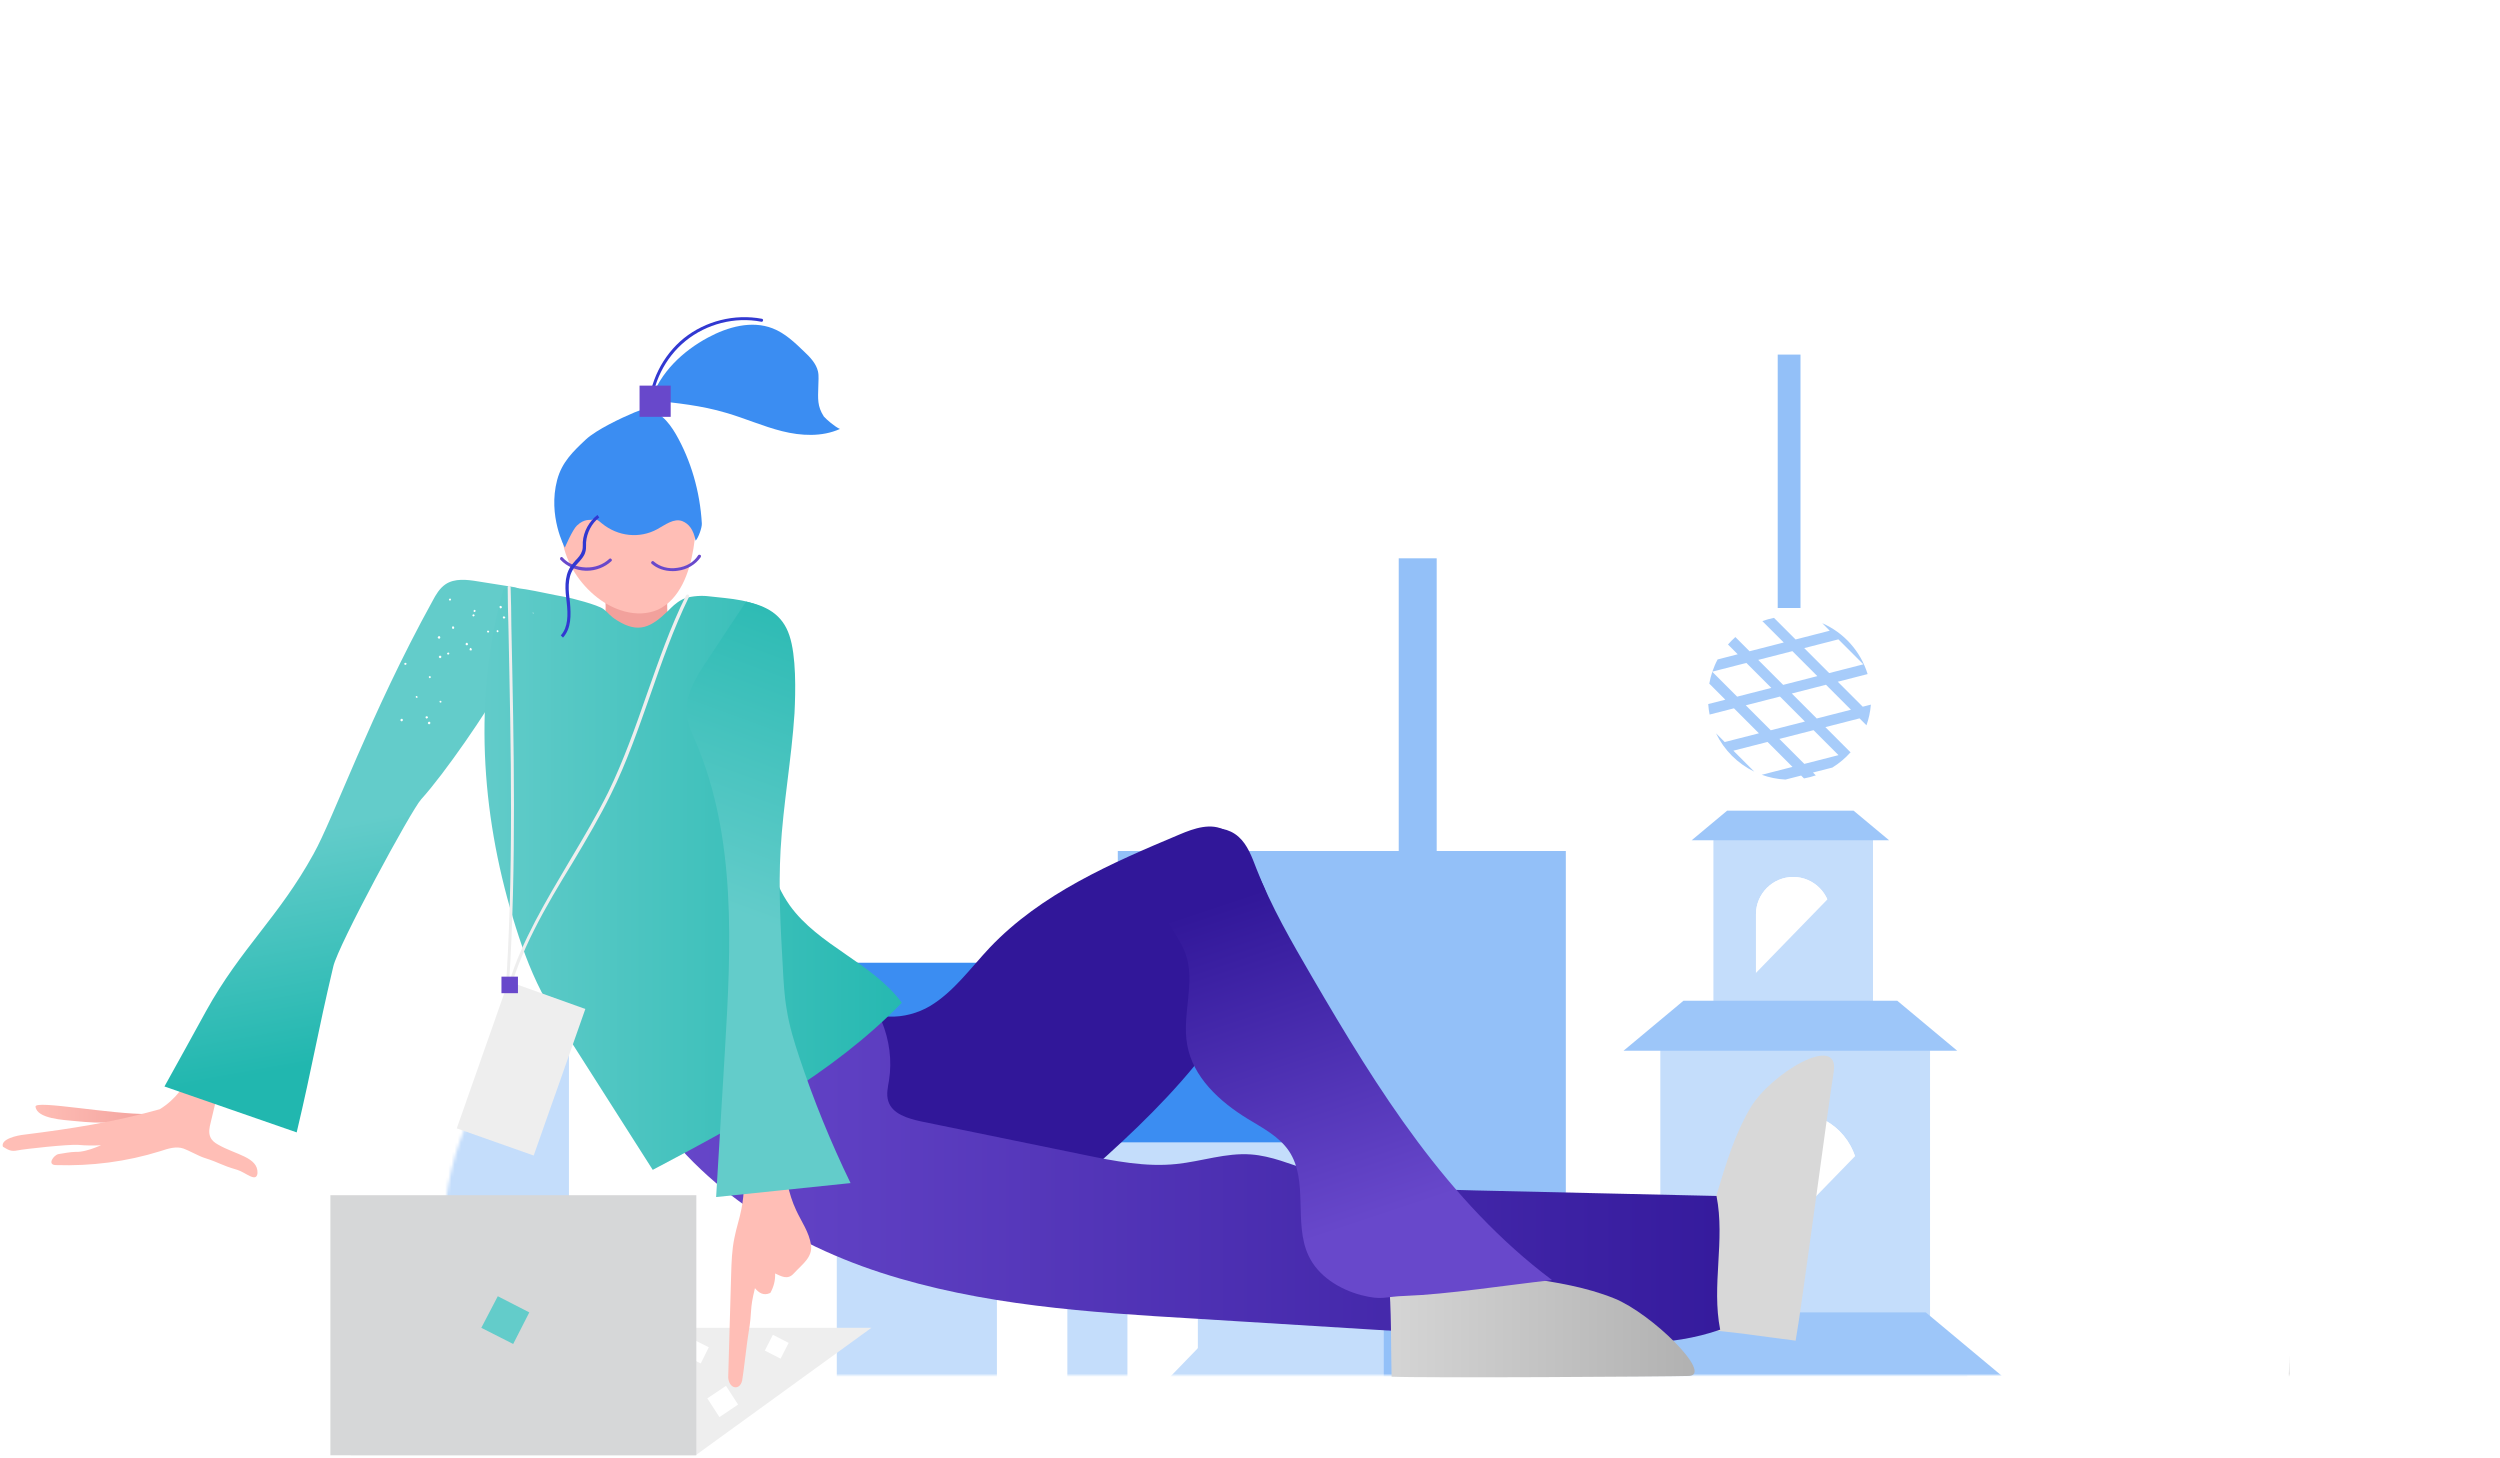
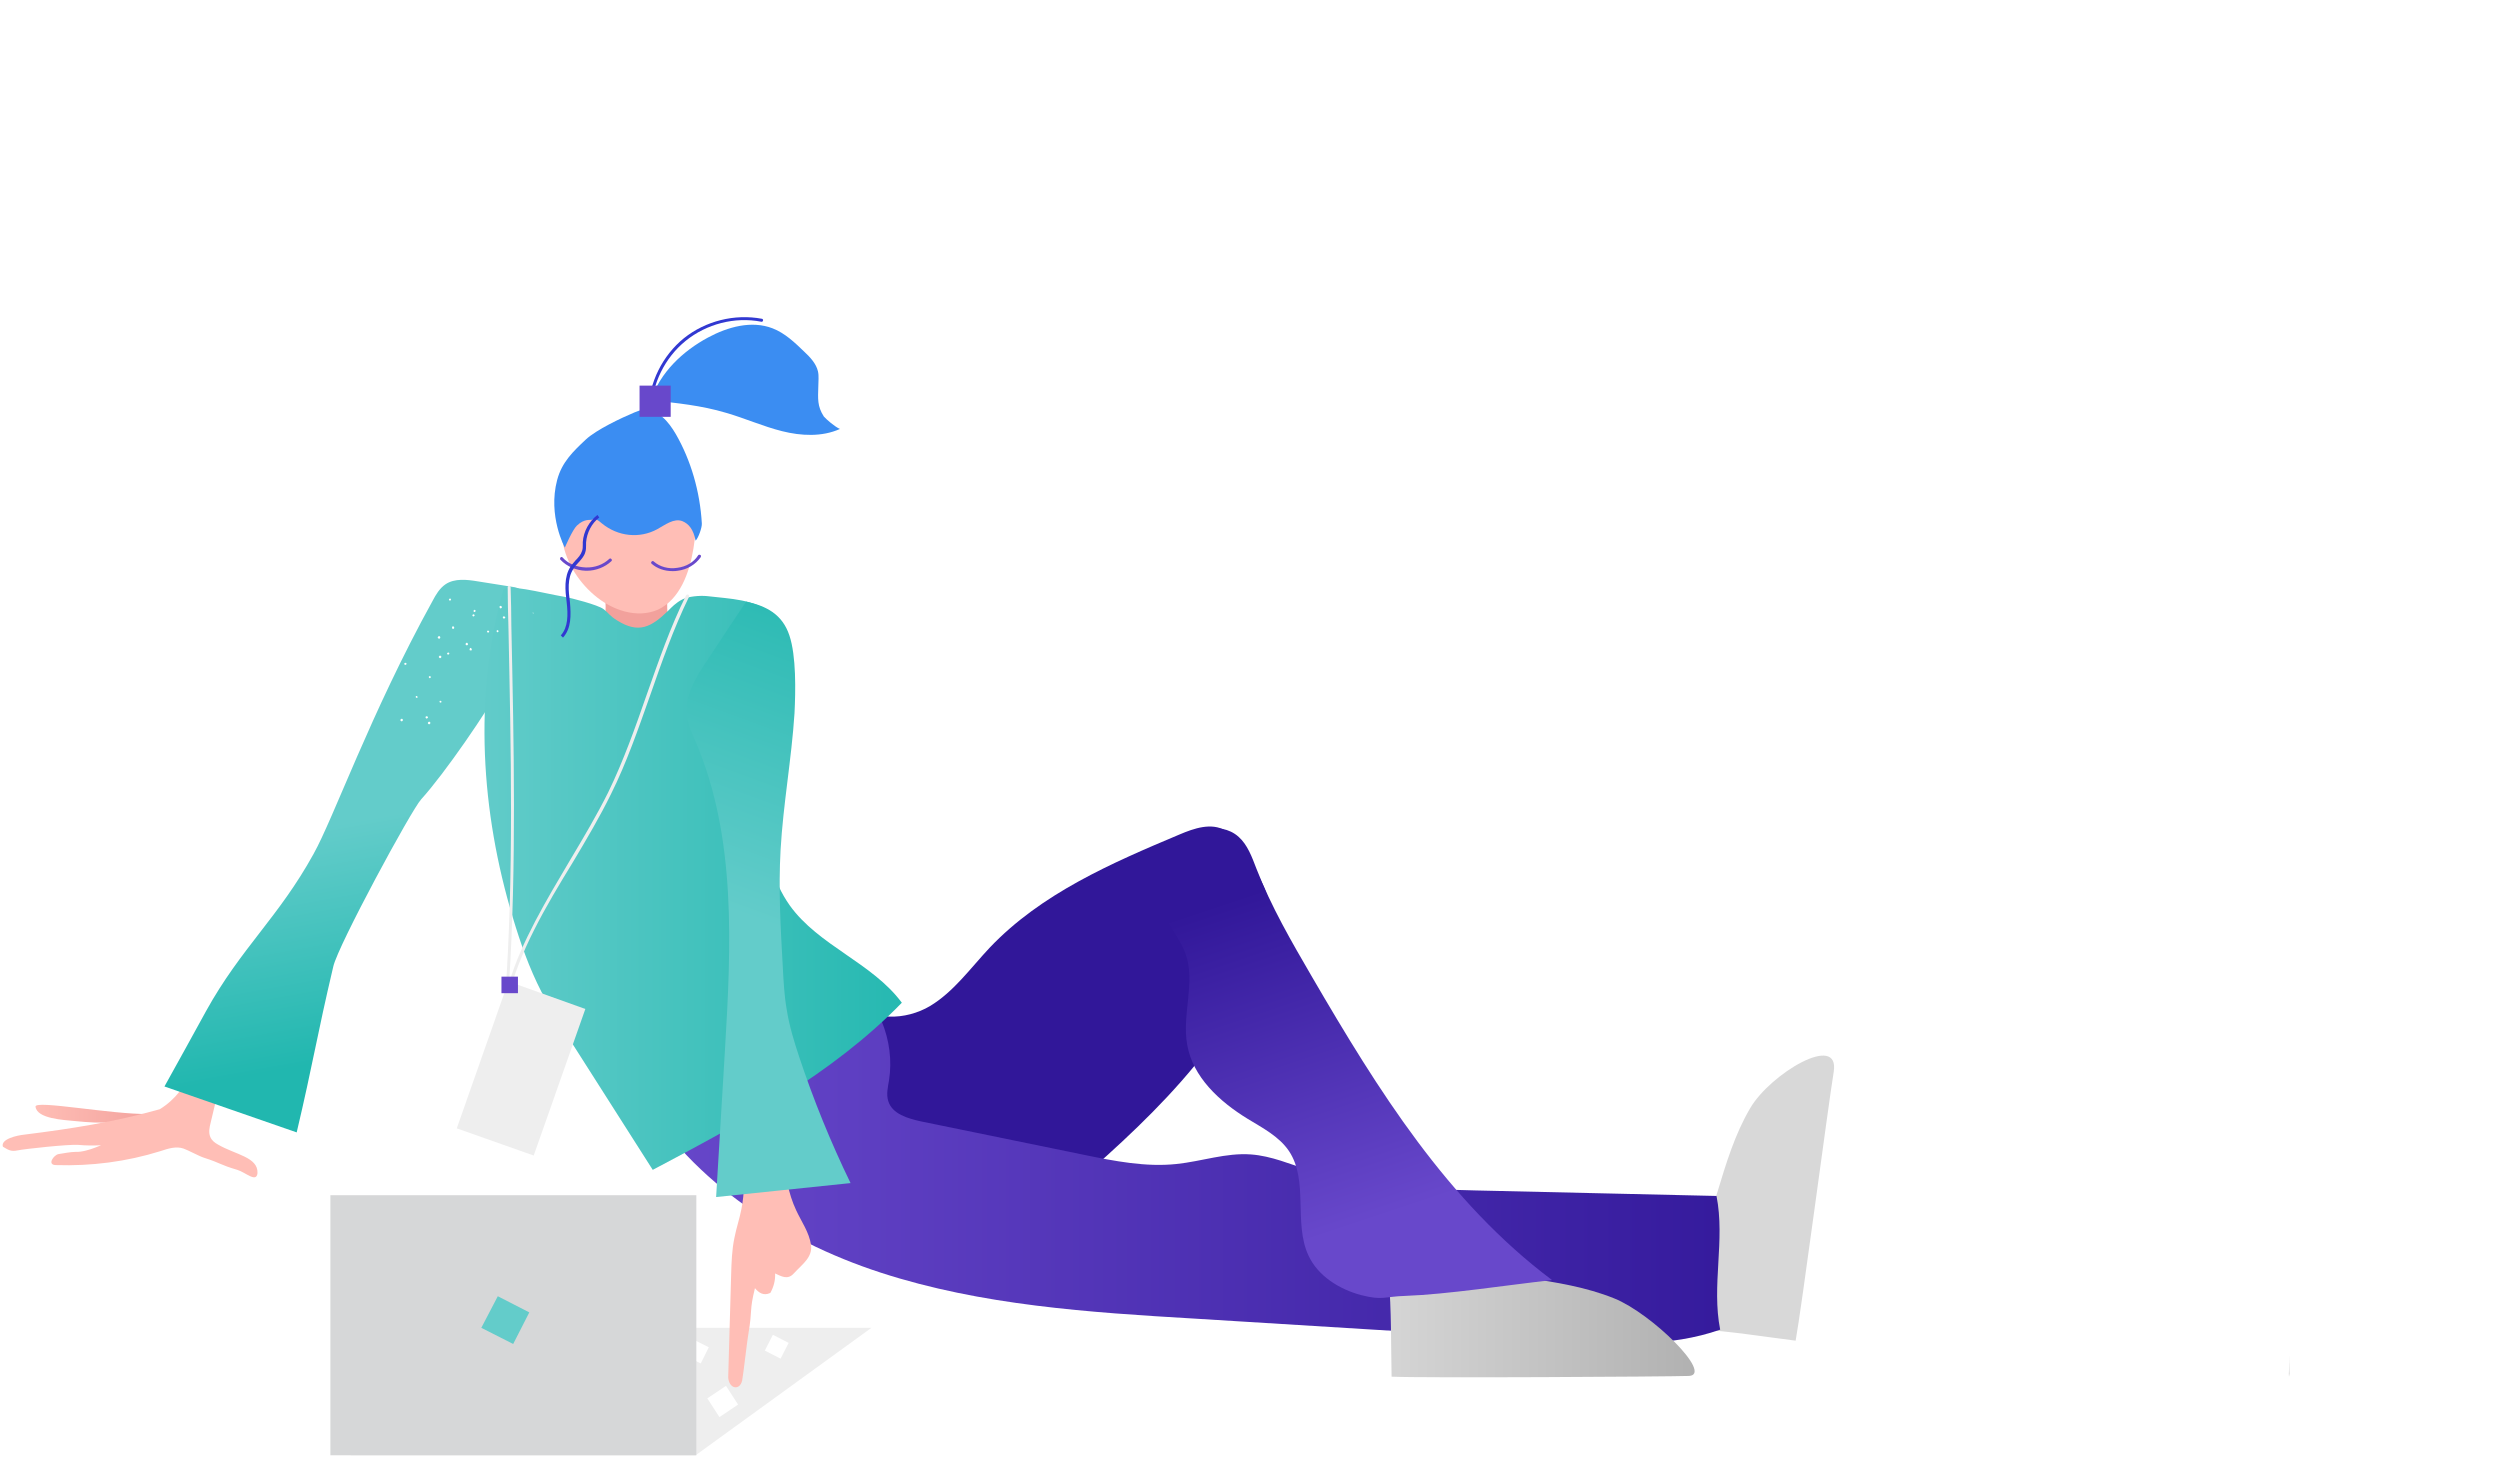
<svg xmlns="http://www.w3.org/2000/svg" xmlns:xlink="http://www.w3.org/1999/xlink" width="789px" height="460px" viewBox="0 0 789 460" version="1.1">
  <title>Get in touch</title>
  <desc>Created with Sketch.</desc>
  <defs>
    <rect id="path-1__true" x="0" y="0" width="862" height="434" />
    <path d="M468.221,79.084 C329.265,-58.346 210.905,4.156 190.309,108.858 C169.714,213.56 -21.606,234.465 2.016,358.134 C25.638,481.803 282.946,408.374 282.946,520.449 C282.946,632.524 580.447,628.659 580.447,481.803 C580.447,334.946 607.177,216.515 468.221,79.084 Z" id="path-3__true" />
    <filter x="-25.4%" y="-20.9%" width="150.8%" height="149.4%" filterUnits="objectBoundingBox" id="filter-5__true">
      <feOffset dx="0" dy="23" in="SourceAlpha" result="shadowOffsetOuter1" />
      <feGaussianBlur stdDeviation="45.5" in="shadowOffsetOuter1" result="shadowBlurOuter1" />
      <feColorMatrix values="0 0 0 0 0   0 0 0 0 0   0 0 0 0 0  0 0 0 0.1 0" type="matrix" in="shadowBlurOuter1" />
    </filter>
-     <polygon id="path-6__true" points="0 464.324 1616.766 464.324 1616.766 0.474 0 0.474" />
    <linearGradient x1="0.121%" y1="49.149%" x2="108.068%" y2="49.149%" id="linearGradient-8__true">
      <stop stop-color="#FFBEB6" offset="0%" />
      <stop stop-color="#F2A19C" offset="100%" />
    </linearGradient>
    <linearGradient x1="-0.011%" y1="49.893%" x2="107.883%" y2="49.893%" id="linearGradient-9__true">
      <stop stop-color="#6848CB" offset="0%" />
      <stop stop-color="#311799" offset="100%" />
    </linearGradient>
    <linearGradient x1="49.649%" y1="44.226%" x2="54.522%" y2="86.191%" id="linearGradient-10__true">
      <stop stop-color="#63CCCA" offset="0%" />
      <stop stop-color="#21B7AF" offset="100%" />
    </linearGradient>
    <linearGradient x1="-0.003%" y1="49.952%" x2="107.849%" y2="49.952%" id="linearGradient-11__true">
      <stop stop-color="#63CCCA" offset="0%" />
      <stop stop-color="#21B7AF" offset="100%" />
    </linearGradient>
    <linearGradient x1="99.739%" y1="49.797%" x2="-8.107%" y2="49.797%" id="linearGradient-12__true">
      <stop stop-color="#AFAFAF" offset="0%" />
      <stop stop-color="#D8D8D8" offset="100%" />
    </linearGradient>
    <linearGradient x1="55.565%" y1="82.943%" x2="35.994%" y2="11.865%" id="linearGradient-13__true">
      <stop stop-color="#6848CB" offset="0%" />
      <stop stop-color="#311799" offset="100%" />
    </linearGradient>
    <linearGradient x1="50.297%" y1="54.134%" x2="56.944%" y2="-10.95%" id="linearGradient-14__true">
      <stop stop-color="#63CCCA" offset="0%" />
      <stop stop-color="#21B7AF" offset="100%" />
    </linearGradient>
  </defs>
  <g id="Page-1__true" stroke="none" stroke-width="1" fill="none" fill-rule="evenodd">
    <g id="24_IdeaJudge_Desktop_Contact_1__true" transform="translate(-491, -95)">
      <g id="Image__true" transform="translate(418, 95)">
        <mask id="mask-2__true" fill="white">
          <use xlink:href="#path-1__true" />
        </mask>
        <g id="Rectangle__true" />
        <g id="Shape__true" mask="url(#mask-2__true)">
          <g transform="translate(213, 53)">
            <mask id="mask-4__true" fill="white">
              <use xlink:href="#path-3__true" />
            </mask>
            <g id="bgicon__true" stroke="none" fill="none">
              <use fill="black" fill-opacity="1" filter="url(#filter-5__true)" xlink:href="#path-3__true" />
              <use fill="#FFFFFF" fill-rule="evenodd" xlink:href="#path-3__true" />
            </g>
            <g id="Color/Blue__true" stroke="none" stroke-width="1" fill="none" fill-rule="evenodd" mask="url(#mask-4__true)">
              <rect id="Rectangle__true" fill="#FFFFFF" x="0" y="0" width="586.703" height="602.885" />
            </g>
            <g id="Buildings__true" stroke="none" stroke-width="1" fill="none" fill-rule="evenodd" mask="url(#mask-4__true)">
              <g transform="translate(-133, 26)" id="Group-87__true">
                <g>
                  <mask id="mask-7__true" fill="white">
                    <use xlink:href="#path-6__true" />
                  </mask>
                  <g id="Clip-14__true" />
                  <polygon id="Fill-13__true" fill="#FFFFFF" mask="url(#mask-7__true)" points="84.523 464.252 257.077 464.252 257.077 225.55 84.523 225.55" />
                  <polygon id="Fill-15__true" fill="#93C0F8" mask="url(#mask-7__true)" points="434.439 212.359 446.42 212.359 446.42 97.203 434.439 97.203" />
                  <path d="M584.125,185.433 L533.75,185.433 L533.75,237.138 L547.184,237.138 L547.184,209.537 C547.184,203.067 552.471,197.775 558.935,197.775 C565.399,197.775 570.691,203.067 570.691,209.537 L570.691,237.138 L584.12,237.138 L584.12,185.433 L584.125,185.433 Z" id="Fill-16__true" fill="#C4DDFB" mask="url(#mask-7__true)" />
                  <path d="M558.938,197.773 C552.475,197.773 547.182,203.065 547.182,209.54 L547.182,237.136 L570.695,237.136 L570.695,209.546 C570.69,203.065 565.407,197.773 558.938,197.773" id="Fill-17__true" fill="#FFFFFF" mask="url(#mask-7__true)" />
                  <polygon id="Fill-18__true" fill="#9DC6F9" mask="url(#mask-7__true)" points="578.007 176.855 538.075 176.855 526.881 186.192 589.201 186.192" />
                  <path d="M602.117,251.329 L516.995,251.329 L516.995,338.701 L539.69,338.701 L539.69,292.064 C539.69,281.136 548.634,272.183 559.556,272.183 C570.479,272.183 579.418,281.131 579.418,292.064 L579.418,338.701 L602.117,338.701 L602.117,251.329 Z" id="Fill-19__true" fill="#C4DDFB" mask="url(#mask-7__true)" />
                  <path d="M559.558,272.182 C548.635,272.182 539.691,281.13 539.691,292.068 L539.691,338.695 L579.424,338.695 L579.424,292.068 C579.419,281.13 570.48,272.182 559.558,272.182" id="Fill-20__true" fill="#FFFFFF" mask="url(#mask-7__true)" />
                  <polygon id="Fill-21__true" fill="#93C0F8" mask="url(#mask-7__true)" points="345.778 464.252 487.175 464.252 487.175 189.571 345.778 189.571" />
                  <path d="M554.571,154.203 L565.356,151.439 L573.231,159.322 L562.446,162.086 L554.571,154.203 Z M543.971,143.597 L554.756,140.833 L562.631,148.716 L551.846,151.475 L543.971,143.597 Z M547.893,129.265 L558.678,126.501 L566.553,134.384 L555.768,137.148 L547.893,129.265 Z M573.2,122.779 L581.075,130.662 L570.291,133.426 L562.416,125.544 L573.2,122.779 Z M577.153,144.99 L566.369,147.754 L558.494,139.871 L569.278,137.107 L577.153,144.99 Z M571.298,163.243 C573.477,161.892 575.44,160.238 577.117,158.324 L576.959,158.365 L569.089,150.482 L579.874,147.718 L582.057,149.904 C582.788,147.836 583.269,145.65 583.448,143.377 L580.881,144.038 L573.001,136.155 L582.42,133.739 C580.206,126.526 574.924,120.665 568.097,117.681 L570.465,120.051 L559.685,122.815 L552.869,115.997 C551.606,116.243 550.388,116.591 549.197,117.016 L555.952,123.772 L545.162,126.537 L540.683,122.053 C539.86,122.785 539.077,123.573 538.351,124.407 L541.429,127.489 L535.078,129.122 C534.419,130.345 533.877,131.635 533.421,132.971 L544.155,130.217 L552.03,138.1 L541.245,140.864 L533.406,133.017 C532.997,134.225 532.675,135.469 532.45,136.748 L537.512,141.821 L532.118,143.198 C532.199,144.324 532.332,145.435 532.552,146.515 L540.238,144.544 L548.108,152.427 L537.323,155.186 L534.577,152.437 C537.114,157.72 541.383,161.994 546.661,164.533 L540.049,157.914 L550.838,155.155 L558.708,163.033 L549.008,165.521 C551.365,166.381 553.876,166.898 556.499,167.031 L561.439,165.767 L562.344,166.673 C563.623,166.442 564.865,166.12 566.072,165.71 L565.167,164.809 L571.298,163.243 Z" id="Fill-22__true" fill="#A7CCFA" mask="url(#mask-7__true)" />
                  <polygon id="Fill-23__true" fill="#C4DDFB" mask="url(#mask-7__true)" points="0 464.252 172.559 464.252 172.559 79.211 0 79.211" />
                  <polygon id="Fill-24__true" fill="#C4DDFB" mask="url(#mask-7__true)" points="257.088 464.257 429.642 464.257 429.642 280.73 257.088 280.73" />
                  <polygon id="Fill-25__true" fill="#3B8DF2" mask="url(#mask-7__true)" points="356.316 224.836 183.757 224.836 257.086 281.521 429.64 281.521" />
                  <polygon id="Fill-26__true" fill="#3B8DF2" mask="url(#mask-7__true)" points="762.145 361.585 589.586 361.585 662.915 398.67 835.475 398.67" />
                  <polygon id="Fill-27__true" fill="#FFFFFF" mask="url(#mask-7__true)" points="307.626 430.11 329.855 430.11 329.855 308.008 307.626 308.008" />
                  <polygon id="Fill-28__true" fill="#FFFFFF" mask="url(#mask-7__true)" points="348.816 430.11 371.045 430.11 371.045 308.008 348.816 308.008" />
                  <polygon id="Fill-29__true" fill="#FFFFFF" mask="url(#mask-7__true)" points="390.011 430.11 412.24 430.11 412.24 308.008 390.011 308.008" />
                  <polygon id="Fill-36__true" fill="#FFFFFF" mask="url(#mask-7__true)" points="0 130.475 93.472 130.475 93.472 113.68 0 113.68" />
                  <polygon id="Fill-37__true" fill="#FFFFFF" mask="url(#mask-7__true)" points="0 161.658 93.472 161.658 93.472 144.864 0 144.864" />
                  <polygon id="Fill-38__true" fill="#FFFFFF" mask="url(#mask-7__true)" points="0 192.852 93.472 192.852 93.472 176.057 0 176.057" />
                  <polygon id="Fill-39__true" fill="#FFFFFF" mask="url(#mask-7__true)" points="0 224.04 93.472 224.04 93.472 207.246 0 207.246" />
                  <polygon id="Fill-40__true" fill="#FFFFFF" mask="url(#mask-7__true)" points="0 255.229 93.472 255.229 93.472 238.434 0 238.434" />
                  <polygon id="Fill-41__true" fill="#FFFFFF" mask="url(#mask-7__true)" points="0 286.412 93.472 286.412 93.472 269.623 0 269.623" />
                  <polygon id="Fill-42__true" fill="#FFFFFF" mask="url(#mask-7__true)" points="0 317.606 93.472 317.606 93.472 300.811 0 300.811" />
                  <polygon id="Fill-43__true" fill="#FFFFFF" mask="url(#mask-7__true)" points="0 348.789 93.472 348.789 93.472 332 0 332" />
                  <polygon id="Fill-44__true" fill="#FFFFFF" mask="url(#mask-7__true)" points="0 379.977 93.472 379.977 93.472 363.188 0 363.188" />
                  <polygon id="Fill-46__true" fill="#C4DDFB" mask="url(#mask-7__true)" points="33.553 92.087 98.266 437.565 150.993 437.565 150.993 94.487" />
                  <path d="M613.885,353.567 L506.039,353.567 L506.039,464.254 L534.792,464.254 L534.792,405.174 C534.792,391.317 546.119,379.985 559.962,379.985 C573.799,379.985 585.121,391.323 585.121,405.174 L585.121,464.254 L613.885,464.254 C613.885,464.254 613.885,353.567 613.885,353.567" id="Fill-47__true" fill="#C4DDFB" mask="url(#mask-7__true)" />
                  <path d="M559.962,379.985 C546.12,379.985 534.798,391.323 534.798,405.174 L534.798,464.255 L585.126,464.255 L585.126,405.174 C585.126,391.318 573.805,379.985 559.962,379.985" id="Fill-48__true" fill="#FFFFFF" mask="url(#mask-7__true)" />
                  <polygon id="Fill-50__true" fill="#C4DDFB" mask="url(#mask-7__true)" points="429.642 285.928 257.088 464.255 429.642 464.255" />
                  <polygon id="Fill-51__true" fill="#C4DDFB" mask="url(#mask-7__true)" points="611.798 360.7 511.141 464.252 611.798 464.252" />
                  <polygon id="Fill-52__true" fill="#C4DDFB" mask="url(#mask-7__true)" points="599.016 264.734 529.45 336.299 599.016 336.299" />
                  <polygon id="Fill-53__true" fill="#C4DDFB" mask="url(#mask-7__true)" points="583.036 191.162 538.348 237.133 583.036 237.133" />
                  <polygon id="Fill-54__true" fill="#93C0F8" mask="url(#mask-7__true)" points="554.046 112.882 561.236 112.882 561.236 32.907 554.046 32.907" />
                  <path d="M814.335,418.791 L797.787,403.603 L820.461,398.28 L837.014,413.467 L814.335,418.791 Z M828.766,441.078 L806.092,446.406 L789.539,431.219 L812.218,425.89 L828.766,441.078 Z M775.507,383.169 L798.181,377.841 L814.729,393.028 L792.06,398.357 L775.507,383.169 Z M783.75,355.554 L806.424,350.23 L822.972,365.413 L800.298,370.741 L783.75,355.554 Z M791.994,327.949 L814.667,322.625 L831.22,337.807 L808.541,343.136 L791.994,327.949 Z M800.237,300.338 L822.916,295.01 L839.463,310.197 L816.784,315.52 L800.237,300.338 Z M777.957,279.899 L800.631,274.57 L817.183,289.758 L794.504,295.081 L777.957,279.899 Z M786.2,252.289 L808.879,246.965 L825.427,262.147 L802.753,267.471 L786.2,252.289 Z M794.443,224.678 L817.122,219.355 L833.67,234.537 L810.996,239.86 L794.443,224.678 Z M802.691,197.073 L825.36,191.744 L841.913,206.926 L819.239,212.255 L802.691,197.073 Z M847.701,282.591 L825.033,287.915 L808.48,272.733 L831.154,267.404 L847.701,282.591 Z M845.252,385.852 L822.573,391.18 L806.025,375.998 L828.704,370.675 L845.252,385.852 Z M844.858,411.625 L828.306,396.437 L850.984,391.114 L852.887,392.864 L852.887,383.814 L836.554,368.827 L852.887,364.988 L852.887,358.385 L830.821,363.57 L814.269,348.383 L836.948,343.059 L852.887,357.683 L852.887,348.644 L844.792,341.221 L852.887,339.317 L852.887,332.719 L839.065,335.959 L822.517,320.777 L845.191,315.454 L852.892,322.512 L852.892,307.039 L847.308,308.349 L830.76,293.167 L852.892,287.966 L852.892,278.297 L839.003,265.551 L852.892,262.296 L852.892,255.693 L833.276,260.299 L816.728,245.112 L839.397,239.783 L852.892,252.161 L852.892,243.116 L847.251,237.941 L852.892,236.615 L852.892,230.017 L841.514,232.689 L824.966,217.502 L847.645,212.173 L852.887,216.99 L852.887,204.341 L849.762,205.078 L833.209,189.891 L852.887,185.269 L852.887,172.841 L843.109,172.841 L850.156,179.311 L827.482,184.634 L820.809,178.507 L815.879,183.032 L819.633,186.477 L770.199,198.091 L770.199,204.689 L799.858,197.723 L796.708,200.615 L811.395,214.087 L788.716,219.411 L782.472,213.678 L777.543,218.203 L780.871,221.259 L770.199,223.762 L770.199,230.365 L786.594,226.516 L803.146,241.698 L780.473,247.026 L770.199,237.603 L770.199,246.648 L772.623,248.869 L770.199,249.437 L770.199,256.041 L778.35,254.126 L794.898,269.313 L772.224,274.637 L770.199,272.779 L770.199,281.819 L786.655,296.919 L770.199,300.783 L770.199,307.387 L792.382,302.176 L808.93,317.363 L786.261,322.692 L770.199,307.955 L770.199,316.989 L778.412,324.529 L770.199,326.459 L770.199,333.057 L784.139,329.786 L800.687,344.968 L778.013,350.297 L770.194,343.126 L770.194,358.738 L775.891,357.397 L792.449,372.584 L770.194,377.805 L770.194,387.336 L784.2,400.184 L770.194,403.475 L770.194,410.079 L789.933,405.446 L806.481,420.623 L783.807,425.952 L770.199,413.467 L770.199,422.512 L775.957,427.8 L770.199,429.146 L770.199,435.749 L781.685,433.052 L798.242,448.239 L775.564,453.562 L770.199,448.638 L770.199,461.425 L773.446,460.662 L777.435,464.327 L787.289,464.327 L781.291,458.819 L803.97,453.491 L810.643,459.623 L815.573,455.098 L811.814,451.648 L852.882,442.004 L852.882,435.401 L831.588,440.402 L834.738,437.51 L820.057,424.037 L842.731,418.709 L848.98,424.442 L852.882,420.864 L852.882,418.98 L850.58,416.866 L852.882,416.334 L852.882,409.725 L844.858,411.625 Z" id="Fill-55__true" fill="#A7CCFA" mask="url(#mask-7__true)" />
                  <polygon id="Fill-85__true" fill="#9DC6F9" mask="url(#mask-7__true)" points="591.778 236.833 524.303 236.833 505.388 252.614 610.698 252.614" />
                  <polygon id="Fill-86__true" fill="#9DC6F9" mask="url(#mask-7__true)" points="600.784 335.196 515.299 335.196 491.332 355.19 624.751 355.19" />
                </g>
              </g>
            </g>
          </g>
        </g>
        <g id="CONTACT__true" transform="translate(73, 100)" fill-rule="nonzero">
          <path d="M23.463,253.791 C32.711,254.719 38.029,254.603 46.815,251.589 C34.908,251.704 10.861,247.067 11.208,249.27 C11.671,253.096 20.11,253.443 23.463,253.791 Z" id="Path__true" fill="url(#linearGradient-8__true)" />
          <path d="M68.781,261.211 C67.74,260.631 66.815,259.935 66.353,258.776 C65.775,257.385 66.122,255.762 66.468,254.371 C70.399,237.213 75.601,220.404 81.96,204.174 C80.226,204.29 78.492,204.406 76.873,204.522 C73.752,210.666 70.63,216.81 67.509,222.954 C62.885,231.997 60.341,244.053 50.399,250.082 C35.948,254.139 22.538,256.226 7.74,258.081 C5.428,258.312 0.11,259.472 0.919,261.906 C2.538,262.834 3.347,263.529 5.543,263.065 C7.74,262.602 21.728,261.095 24.734,261.327 C27.162,261.558 29.474,261.558 31.902,261.442 C31.324,261.674 30.746,261.906 30.168,262.138 C28.434,262.834 25.659,263.645 23.925,263.529 C22.306,263.529 19.994,263.993 18.491,264.225 C16.989,264.457 14.676,267.703 17.682,267.703 C28.78,268.05 39.879,266.659 50.63,263.297 C53.058,262.486 55.601,261.674 57.913,262.486 C59.301,262.95 62.885,264.92 64.388,265.384 C69.821,267.123 69.359,267.587 74.908,269.21 C77.567,270.021 80.919,273.383 81.266,270.253 C81.497,265.152 74.33,264.457 68.781,261.211 Z" id="Path__true" fill="#FFBEB6" />
-           <path d="M578.724,238.257 C580.689,225.737 558.724,238.836 552.365,249.734 C547.51,257.965 544.735,267.239 541.961,276.397 C541.383,278.136 540.92,279.991 540.689,281.846 C540.458,283.817 539.07,287.063 539.186,289.034 C539.764,299.815 539.533,309.437 535.718,319.523 C545.891,320.102 556.527,321.841 566.701,323.116 C568.435,313.958 576.99,248.806 578.724,238.257 Z" id="Path__true" fill="#D8D8D8" />
+           <path d="M578.724,238.257 C580.689,225.737 558.724,238.836 552.365,249.734 C547.51,257.965 544.735,267.239 541.961,276.397 C541.383,278.136 540.92,279.991 540.689,281.846 C540.458,283.817 539.07,287.063 539.186,289.034 C539.764,299.815 539.533,309.437 535.718,319.523 C545.891,320.102 556.527,321.841 566.701,323.116 C568.435,313.958 576.99,248.806 578.724,238.257 " id="Path__true" fill="#D8D8D8" />
          <polygon id="Path__true" fill="#EEEEEE" points="275.024 319.059 110.63 319.059 110.63 359.286 219.532 359.286" />
          <path d="M276.758,282.657 C266.816,274.195 258.492,263.065 256.18,250.197 C253.868,237.329 258.376,222.722 269.359,215.651 C274.908,222.49 285.891,222.027 293.521,217.506 C301.035,212.984 306.353,205.449 312.365,199.073 C328.55,182.031 350.746,172.409 372.249,163.367 C376.874,161.396 382.307,159.541 386.7,162.092 C388.781,163.251 390.168,165.338 391.44,167.193 C396.527,174.612 401.729,182.727 401.151,191.654 C400.92,195.479 399.533,199.189 398.03,202.667 C384.041,235.243 356.064,259.356 329.128,282.31 C323.463,287.063 317.567,292.048 310.399,293.902 C298.492,296.917 286.122,290.656 276.758,282.657 Z" id="Path__true" fill="#311799" />
          <path d="M290.631,253.907 C307.741,257.385 324.966,260.979 342.076,264.457 C351.671,266.427 361.613,268.398 371.324,267.355 C379.186,266.543 386.931,263.761 394.793,264.341 C401.267,264.804 407.278,267.471 413.521,269.442 C430.284,274.774 448.088,275.238 465.66,275.702 C488.55,276.281 518.839,276.861 541.729,277.441 C544.504,291.468 540.111,305.611 542.885,319.639 C527.047,325.203 509.822,324.276 493.059,323.232 C454.446,320.914 415.833,318.595 377.105,316.161 C343.694,314.19 309.821,311.987 278.029,301.67 C246.238,291.352 216.064,271.528 200.226,241.966 C220.804,227.475 243.347,215.883 267.047,207.652 C277.105,215.187 282.538,228.519 280.573,240.923 C280.226,243.126 279.648,245.328 280.342,247.531 C281.613,251.589 286.469,252.98 290.631,253.907 Z" id="Path__true" fill="url(#linearGradient-9__true)" />
          <path d="M164.156,86.159 C163.578,85.579 162.769,85.347 161.844,85.231 C158.145,84.651 154.561,84.072 150.862,83.492 C147.393,82.912 143.463,82.449 140.573,84.42 C138.723,85.695 137.567,87.666 136.526,89.636 C116.873,125.226 105.312,158.15 98.954,169.511 C87.971,189.451 76.064,199.189 65.081,219.013 C60.688,227.012 56.295,235.011 51.902,242.894 C65.775,247.763 79.763,252.516 93.636,257.385 C98.838,235.359 99.995,227.012 105.197,204.985 C106.7,198.377 129.821,155.6 132.943,152.238 C140.226,144.239 153.867,124.415 159.07,114.909 C163.347,107.026 164.041,97.751 164.734,88.825 C164.734,88.013 164.85,86.97 164.156,86.159 Z" id="Path__true" fill="url(#linearGradient-10__true)" />
          <path d="M190.399,83.956 C191.671,90.564 191.324,97.519 189.243,104.011 C197.336,103.78 205.313,103.548 213.405,103.2 C210.168,97.867 210.399,91.259 210.746,85.115 C210.746,84.535 210.746,83.956 210.399,83.608 C209.937,82.912 208.896,83.028 208.087,83.26 C202.307,84.188 196.295,84.535 190.399,83.956 Z" id="Path__true" fill="#F2A19C" />
          <path d="M240.573,159.425 C241.729,168.7 243.81,178.09 249.243,185.741 C258.376,198.493 275.255,203.826 284.619,216.462 C262.538,239.184 233.983,254.371 206.006,269.21 C197.22,255.414 188.434,241.619 179.648,227.823 C176.526,222.954 173.405,218.085 170.862,212.984 C167.047,205.565 164.272,197.682 161.844,189.567 C151.786,156.179 149.474,120.01 158.723,86.39 C159.417,83.956 170.746,87.086 178.145,88.361 C180.341,88.709 188.665,90.912 190.399,92.187 C192.249,93.578 192.249,94.273 194.908,95.897 C201.498,99.954 205.428,98.099 210.977,92.65 C211.902,91.723 213.29,90.216 215.37,89.173 C217.105,88.245 220.804,87.897 223.116,88.129 C231.093,89.057 237.22,89.057 243.81,93.462 C238.839,115.025 237.683,137.515 240.573,159.425 Z" id="Path__true" fill="url(#linearGradient-11__true)" />
          <path d="M533.059,334.246 C540.805,333.782 521.267,314.538 509.475,309.785 C500.573,306.191 491.093,304.684 481.614,303.293 C479.764,303.061 477.914,302.713 476.065,302.829 C474.099,302.945 470.631,302.017 468.781,302.365 C458.145,304.452 448.781,305.727 438.261,303.293 C439.186,313.494 438.955,324.392 439.186,334.478 C448.55,334.941 526.816,334.478 533.059,334.246 Z" id="Path__true" fill="url(#linearGradient-12__true)" />
          <path d="M218.839,73.174 C220.11,65.755 220.11,57.176 214.908,51.728 C209.706,46.163 201.151,45.815 193.636,46.279 C192.018,46.395 190.284,46.511 188.781,47.091 C187.047,47.67 185.544,48.714 184.156,49.989 C178.954,54.858 176.526,62.393 177.336,69.465 C178.145,76.536 182.076,83.144 187.509,87.781 C193.058,92.535 200.92,95.317 207.625,92.419 C214.561,89.173 217.567,80.826 218.839,73.174 Z" id="Path__true" fill="#FFBEB6" />
          <g id="Group__true" transform="translate(205.428, 74.218)" fill="#6848CB">
            <path d="M6.821,6.028 C4.277,6.028 1.965,5.217 0.231,3.71 C3.28487237e-14,3.478 3.28487237e-14,3.246 0.231,3.014 C0.462,2.782 0.694,2.782 0.925,3.014 C2.775,4.637 5.549,5.449 8.324,4.985 C11.098,4.637 13.526,3.246 14.913,1.043 C15.029,0.811 15.376,0.811 15.607,0.927 C15.838,1.043 15.838,1.391 15.723,1.623 C14.104,3.942 11.445,5.565 8.439,5.912 C7.861,6.028 7.283,6.028 6.821,6.028 Z" id="Path__true" />
          </g>
          <g id="Group__true" transform="translate(176.526, 75.377)" fill="#6848CB">
            <path d="M8.671,4.753 C8.555,4.753 8.439,4.753 8.324,4.753 C5.202,4.637 2.312,3.362 0.347,1.275 C0.116,1.043 0.231,0.811 0.347,0.58 C0.578,0.348 0.809,0.348 1.04,0.58 C2.775,2.55 5.434,3.594 8.324,3.71 C11.214,3.826 13.873,2.782 15.723,1.043 C15.954,0.811 16.185,0.811 16.416,1.043 C16.647,1.275 16.647,1.507 16.416,1.739 C14.451,3.594 11.561,4.753 8.671,4.753 Z" id="Path__true" />
          </g>
          <path d="M184.85,38.744 C180.919,42.453 177.336,45.815 175.833,51.496 C172.827,62.857 178.261,72.827 178.261,72.827 C178.261,72.827 180.688,67.146 182.076,65.871 C184.503,63.552 186.353,64.248 186.815,64.016 C187.856,63.437 189.012,64.364 189.937,65.175 C195.024,69.349 201.844,70.044 207.394,67.03 C209.937,65.639 212.711,63.437 215.37,64.48 C217.336,65.291 218.839,67.03 219.532,70.624 C220.342,69.928 221.613,66.451 221.498,65.175 C220.92,55.09 218.029,45.236 213.29,37.005 C212.133,35.034 210.746,33.063 209.128,31.672 C205.659,28.774 204.157,28.542 200.226,30.165 C196.064,31.904 188.203,35.614 184.85,38.744 Z" id="Path__true" fill="#3b8df2" />
          <path d="M223.463,6.516 C229.706,3.154 237.22,1.067 243.81,3.617 C247.74,5.124 250.862,8.139 253.868,11.037 C255.717,12.776 257.567,14.746 258.145,17.181 C258.492,18.688 258.261,20.311 258.261,21.934 C258.145,25.876 257.914,28.194 259.995,31.44 C260.804,32.368 263.463,34.686 265.082,35.382 C259.417,37.932 252.827,37.584 246.816,36.077 C240.804,34.57 235.139,32.02 229.128,30.281 C221.382,27.962 213.405,27.151 205.428,26.339 C208.318,17.529 215.486,10.805 223.463,6.516 Z" id="Path__true" fill="#3b8df2" />
          <g id="Group__true" transform="translate(204.272, 0.024)" fill="#3138D1">
            <path d="M0.809,29.91 C0.809,29.91 0.809,29.91 0.809,29.91 C0.578,29.91 0.347,29.678 0.347,29.446 C0.578,20.635 4.856,12.172 11.561,6.724 C18.382,1.275 27.515,-1.043 36.185,0.58 C36.416,0.58 36.647,0.927 36.532,1.159 C36.532,1.391 36.185,1.623 35.954,1.507 C27.63,-0.116 18.728,2.203 12.139,7.535 C5.549,12.868 1.503,21.099 1.272,29.562 C1.272,29.794 1.04,29.91 0.809,29.91 Z" id="Path__true" />
          </g>
          <rect id="Rectangle__true" fill="#6848CB" x="201.844" y="21.702" width="9.827" height="9.854" />
          <path d="M374.099,200.812 C372.481,196.523 369.359,192.929 367.625,188.755 C364.735,182.147 365.775,173.916 370.053,168.12 C374.793,161.744 384.966,158.846 390.862,164.062 C393.752,166.613 395.14,170.554 396.527,174.148 C401.151,186.089 407.625,197.218 414.099,208.347 C434.908,244.053 456.758,279.18 489.822,303.988 C475.371,305.611 456.643,308.51 443.695,308.973 C436.527,309.205 436.527,310.48 429.59,308.741 C422.654,306.887 415.949,302.713 412.943,296.221 C408.203,286.019 413.059,272.688 406.816,263.297 C403.694,258.66 398.492,255.994 393.752,253.096 C384.851,247.647 376.411,239.88 374.677,229.678 C372.943,220.172 377.452,209.854 374.099,200.812 Z" id="Path__true" fill="url(#linearGradient-13__true)" />
          <g id="Group__true" transform="translate(159.185, 84.651)" fill="#EEEEEE">
            <path d="M1.156,130.42 L0.231,130.304 C3.006,91.931 2.081,51.82 1.272,12.984 C1.156,8.811 1.04,4.753 1.04,0.696 C1.04,0.464 1.272,0.232 1.503,0.232 C1.503,0.232 1.503,0.232 1.503,0.232 C1.734,0.232 1.965,0.464 1.965,0.696 C2.081,4.753 2.197,8.927 2.197,12.984 C3.006,50.197 3.815,88.569 1.503,125.435 C5.434,112.451 13.179,99.583 20.578,87.062 C25.087,79.527 29.249,72.455 32.717,65.5 C37.572,55.53 41.387,44.748 44.971,34.431 C48.671,23.997 52.37,13.216 57.341,3.246 C57.457,3.014 57.804,2.898 58.035,3.014 C58.266,3.13 58.382,3.478 58.266,3.71 C53.41,13.68 49.595,24.461 46.012,34.779 C42.312,45.212 38.613,55.993 33.642,65.963 C30.173,73.035 26.012,80.107 21.503,87.642 C13.064,101.438 4.509,115.929 1.156,130.42 Z" id="Path__true" />
          </g>
          <polygon id="Path__true" fill="#EEEEEE" points="160.457 209.738 184.735 218.433 168.434 264.688 144.156 256.11" />
          <path d="M236.18,321.03 C237.567,312.915 236.411,314.074 238.261,306.539 C239.417,307.93 240.92,309.089 243.116,308.046 C244.157,306.191 244.735,304.104 244.619,301.902 C246.469,302.713 248.55,304.104 250.515,301.902 C253.174,299.003 256.527,296.801 255.949,292.859 C255.37,288.918 252.943,285.556 251.324,282.078 C246.122,271.065 247.394,258.197 247.162,246.024 C246.931,233.851 244.041,220.172 233.752,213.68 C234.099,231.069 234.446,248.574 234.792,265.964 C234.908,271.18 235.024,276.513 233.983,281.614 C233.405,284.628 232.365,287.642 231.787,290.656 C230.977,294.482 230.862,298.424 230.746,302.365 C230.399,313.726 230.168,323.348 229.821,334.709 C230.053,338.303 233.405,338.999 234.214,335.753 C234.561,334.13 235.833,322.769 236.18,321.03 Z" id="Path__true" fill="#FFBEB6" />
          <path d="M223.116,108.533 C227.278,102.273 231.324,96.012 235.486,89.868 C241.96,91.259 246.931,93.926 249.128,100.534 C251.324,107.026 251.093,118.155 250.746,125.111 C249.821,139.486 247.162,153.861 246.353,168.236 C245.66,180.524 246.353,192.813 247.047,205.101 C247.278,209.622 247.509,214.26 248.318,218.781 C249.128,223.882 250.631,228.751 252.249,233.62 C256.758,247.183 262.191,260.515 268.434,273.383 C254.33,274.89 240.226,276.281 226.006,277.788 C226.931,262.37 227.856,247.067 228.781,231.649 C230.746,198.725 232.48,164.294 219.532,134.037 C218.376,131.371 217.105,128.704 216.758,125.806 C216.064,119.43 219.648,113.749 223.116,108.533 Z" id="Path__true" fill="url(#linearGradient-14__true)" />
          <rect id="Rectangle__true" fill="#6848CB" x="158.261" y="208.231" width="5.202" height="5.217" />
          <g id="Group__true" transform="translate(176.526, 62.466)" fill="#3138D1">
            <path d="M1.156,38.764 L0.462,38.068 C2.775,35.517 2.775,31.576 2.312,27.634 C1.85,23.809 1.387,19.635 3.584,16.273 C4.046,15.578 4.624,14.998 5.087,14.418 C6.012,13.491 6.821,12.564 7.168,11.404 C7.399,10.825 7.399,10.129 7.399,9.434 C7.399,9.202 7.399,8.854 7.399,8.622 C7.63,5.26 9.364,2.13 12.023,0.043 L12.601,0.855 C10.173,2.71 8.671,5.724 8.439,8.738 C8.439,8.97 8.439,9.202 8.439,9.55 C8.439,10.245 8.439,11.057 8.208,11.752 C7.861,13.143 6.821,14.187 5.896,15.23 C5.434,15.81 4.856,16.273 4.509,16.969 C2.428,19.983 2.89,24.041 3.353,27.634 C3.699,31.692 3.815,35.865 1.156,38.764 Z" id="Path__true" />
          </g>
          <polygon id="Path__true" fill="#FFFFFF" points="246.353 328.797 241.382 326.247 243.925 321.262 248.897 323.812" />
          <polygon id="Path__true" fill="#FFFFFF" points="221.151 330.304 216.064 327.754 218.607 322.653 223.694 325.203" />
          <polygon id="Path__true" fill="#FFFFFF" points="232.943 343.288 227.047 347.23 223.232 341.317 229.128 337.376" />
          <rect id="Rectangle__true" fill="#D6D7D8" x="104.272" y="277.209" width="115.492" height="82.077" />
          <polygon id="Path__true" fill="#63CCCA" points="161.96 324.16 151.902 319.059 157.104 309.089 167.047 314.19" />
          <path d="M158.954,94.505 C158.723,94.621 158.607,94.737 158.723,94.969 L158.723,94.969 C158.839,95.201 158.954,95.317 159.185,95.201 L159.185,95.201 C159.417,95.085 159.532,94.969 159.417,94.737 L159.417,94.737 C159.301,94.621 159.185,94.505 158.954,94.505 L158.954,94.505 Z M128.087,109.228 C127.971,109.112 127.74,109.228 127.625,109.344 C127.509,109.46 127.625,109.692 127.74,109.808 L127.74,109.808 C127.856,109.924 128.087,109.808 128.203,109.692 C128.434,109.576 128.318,109.344 128.087,109.228 L128.087,109.228 L128.087,109.228 Z M135.833,113.402 C135.717,113.286 135.486,113.402 135.37,113.518 C135.255,113.634 135.37,113.865 135.486,113.981 L135.486,113.981 C135.601,114.097 135.833,113.981 135.948,113.865 L135.948,113.865 C135.948,113.749 135.948,113.518 135.833,113.402 L135.833,113.402 Z M142.769,97.751 C142.654,97.867 142.654,98.099 142.654,98.331 C142.769,98.447 143,98.447 143.232,98.447 C143.347,98.331 143.347,98.099 143.347,97.983 C143.116,97.635 143,97.519 142.769,97.751 Z M148.318,104.591 C148.203,104.707 148.203,104.939 148.203,105.171 C148.318,105.287 148.549,105.287 148.781,105.287 C148.896,105.171 148.896,104.939 148.896,104.823 C148.665,104.475 148.434,104.359 148.318,104.591 L148.318,104.591 Z M126.815,126.849 C126.584,126.849 126.469,126.965 126.353,127.197 C126.353,127.429 126.469,127.545 126.7,127.661 L126.7,127.661 C126.931,127.661 127.047,127.545 127.162,127.313 L127.162,127.313 C127.162,127.081 127.047,126.849 126.815,126.849 Z M135.486,127.777 C135.255,127.777 135.139,127.893 135.023,128.125 C135.023,128.357 135.139,128.472 135.37,128.588 C135.601,128.588 135.717,128.472 135.833,128.241 L135.833,128.241 C135.833,128.009 135.717,127.777 135.486,127.777 L135.486,127.777 L135.486,127.777 Z M149.59,92.535 C149.474,92.65 149.359,92.882 149.474,92.998 C149.59,93.114 149.821,93.23 149.937,93.114 C150.052,92.998 150.168,92.766 150.052,92.65 L150.052,92.65 C149.937,92.419 149.821,92.419 149.59,92.535 L149.59,92.535 Z M153.867,99.027 C153.752,99.142 153.636,99.374 153.752,99.49 C153.867,99.606 153.983,99.722 154.214,99.606 C154.33,99.49 154.445,99.374 154.33,99.142 L154.33,99.142 C154.214,99.027 153.983,99.027 153.867,99.027 L153.867,99.027 L153.867,99.027 Z M131.555,119.662 C131.324,119.662 131.208,119.662 131.208,119.894 C131.208,120.126 131.208,120.126 131.44,120.242 L131.44,120.242 C131.671,120.242 131.786,120.242 131.786,120.01 L131.786,120.01 C131.786,119.894 131.671,119.662 131.555,119.662 L131.555,119.662 Z M139.07,121.169 C138.839,121.169 138.723,121.169 138.723,121.401 C138.723,121.633 138.723,121.633 138.954,121.749 L138.954,121.749 C139.185,121.749 139.301,121.749 139.301,121.517 L139.301,121.517 C139.417,121.401 139.301,121.285 139.07,121.169 L139.07,121.169 Z M141.613,105.982 C141.497,105.866 141.266,105.982 141.151,106.098 C141.035,106.214 141.151,106.446 141.266,106.562 C141.382,106.678 141.613,106.562 141.729,106.446 C141.844,106.33 141.844,106.098 141.613,105.982 L141.613,105.982 Z M142.191,88.941 C142.076,88.825 141.844,88.941 141.729,89.057 C141.613,89.173 141.729,89.404 141.844,89.52 C141.96,89.636 142.191,89.52 142.307,89.404 C142.422,89.289 142.307,89.057 142.191,88.941 L142.191,88.941 Z M149.59,93.926 C149.474,93.81 149.243,93.926 149.128,94.042 C149.012,94.158 149.128,94.389 149.243,94.505 C149.359,94.621 149.59,94.505 149.706,94.389 C149.821,94.273 149.821,94.042 149.59,93.926 L149.59,93.926 Z M157.22,98.911 C157.104,98.795 156.873,98.911 156.758,99.027 C156.642,99.142 156.758,99.374 156.873,99.49 C156.989,99.606 157.22,99.49 157.336,99.374 C157.336,99.258 157.22,99.027 157.22,98.911 Z M134.561,126.038 C134.33,126.154 134.214,126.27 134.33,126.502 C134.445,126.734 134.561,126.849 134.792,126.734 C135.023,126.618 135.139,126.502 135.023,126.27 C135.023,126.154 134.792,126.038 134.561,126.038 L134.561,126.038 Z M168.55,93.578 C168.434,93.346 168.203,93.346 167.971,93.462 M138.954,106.91 C138.723,106.91 138.607,107.026 138.492,107.257 C138.492,107.489 138.607,107.605 138.839,107.721 C139.07,107.721 139.185,107.605 139.301,107.373 L139.301,107.373 C139.301,107.142 139.185,107.026 138.954,106.91 L138.954,106.91 L138.954,106.91 Z M138.607,100.766 C138.376,100.766 138.26,100.881 138.145,101.113 C138.145,101.345 138.26,101.461 138.492,101.577 C138.723,101.577 138.839,101.577 138.954,101.229 C138.954,100.997 138.839,100.766 138.607,100.766 L138.607,100.766 Z M147.393,102.852 C147.162,102.852 147.047,102.968 146.931,103.2 C146.931,103.432 146.931,103.548 147.278,103.664 C147.509,103.664 147.625,103.548 147.74,103.316 C147.625,103.084 147.509,102.852 147.393,102.852 L147.393,102.852 Z M158.145,91.259 C158.029,91.143 157.798,91.259 157.682,91.375 L157.682,91.375 C157.567,91.491 157.682,91.723 157.798,91.955 C157.914,92.071 158.145,91.955 158.376,91.839 C158.376,91.491 158.376,91.375 158.145,91.259 L158.145,91.259 Z M159.185,94.737 C158.954,94.737 158.954,94.737 158.839,94.853 C158.839,95.085 158.839,95.085 158.954,95.201 C159.185,95.201 159.185,95.201 159.301,95.085 L159.301,95.085 C159.301,94.853 159.301,94.737 159.185,94.737 L159.185,94.737 L159.185,94.737 Z" id="texture_17___true" fill="#FFFFFF" />
        </g>
      </g>
    </g>
  </g>
</svg>